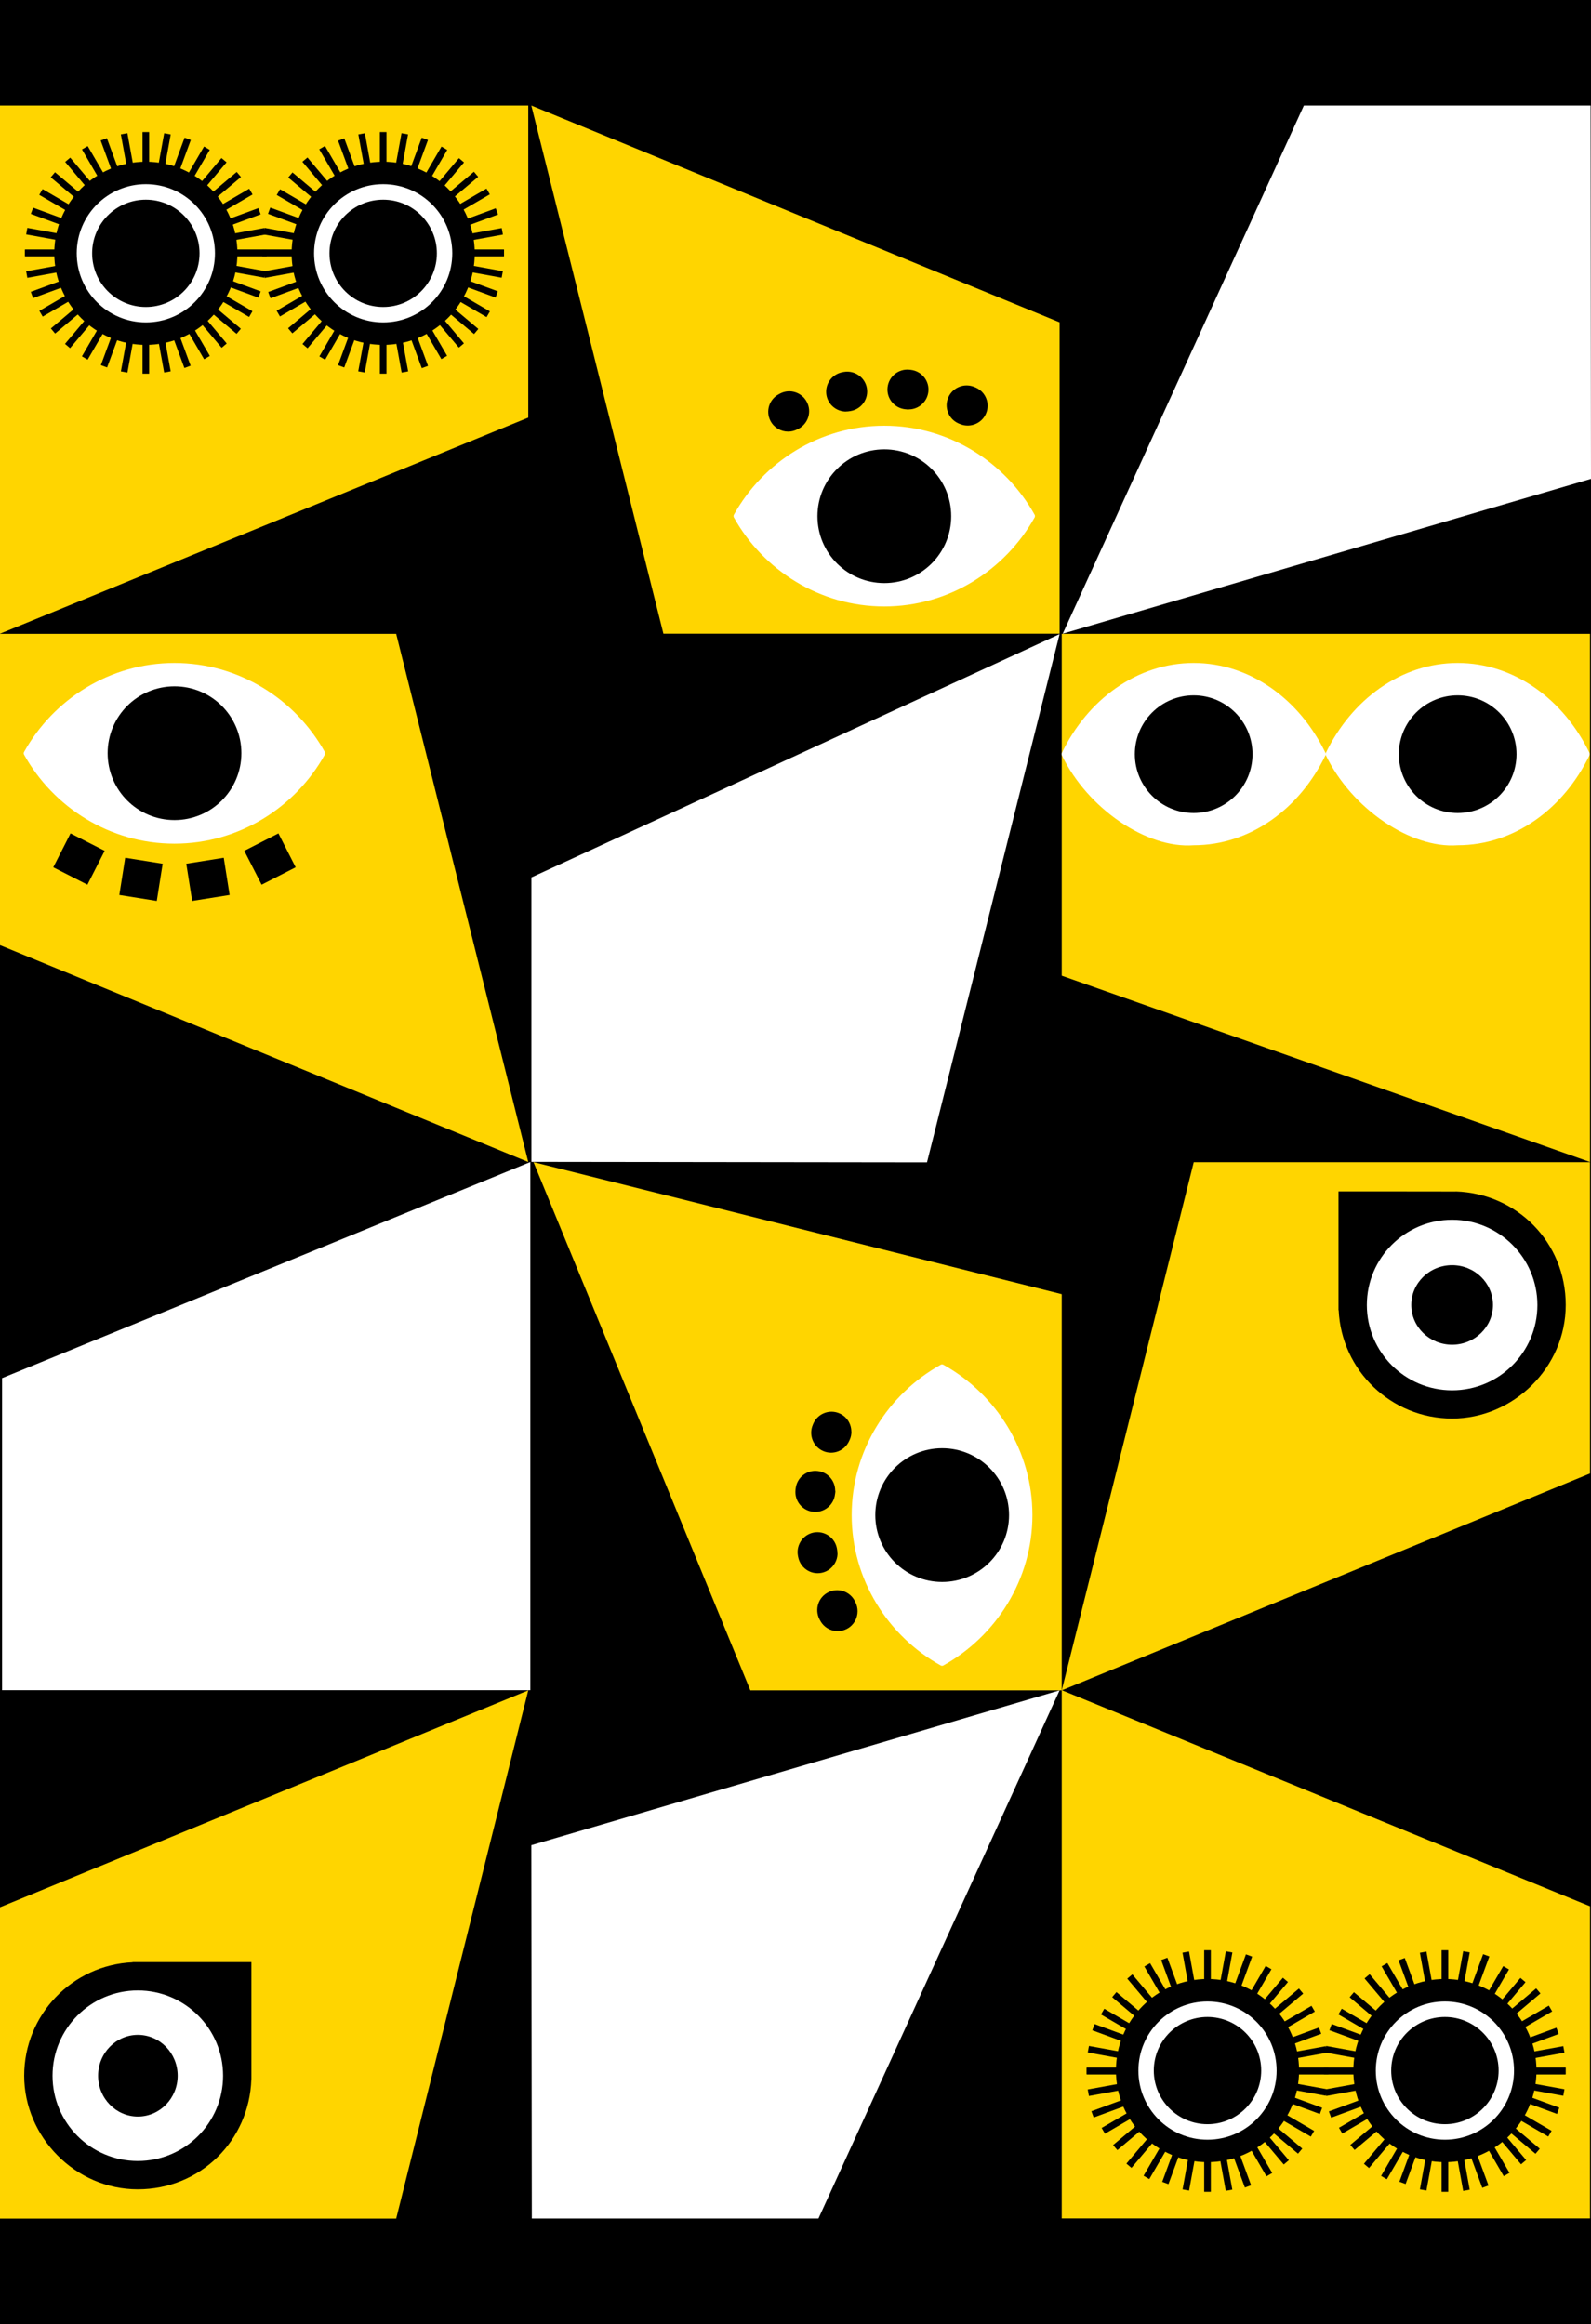
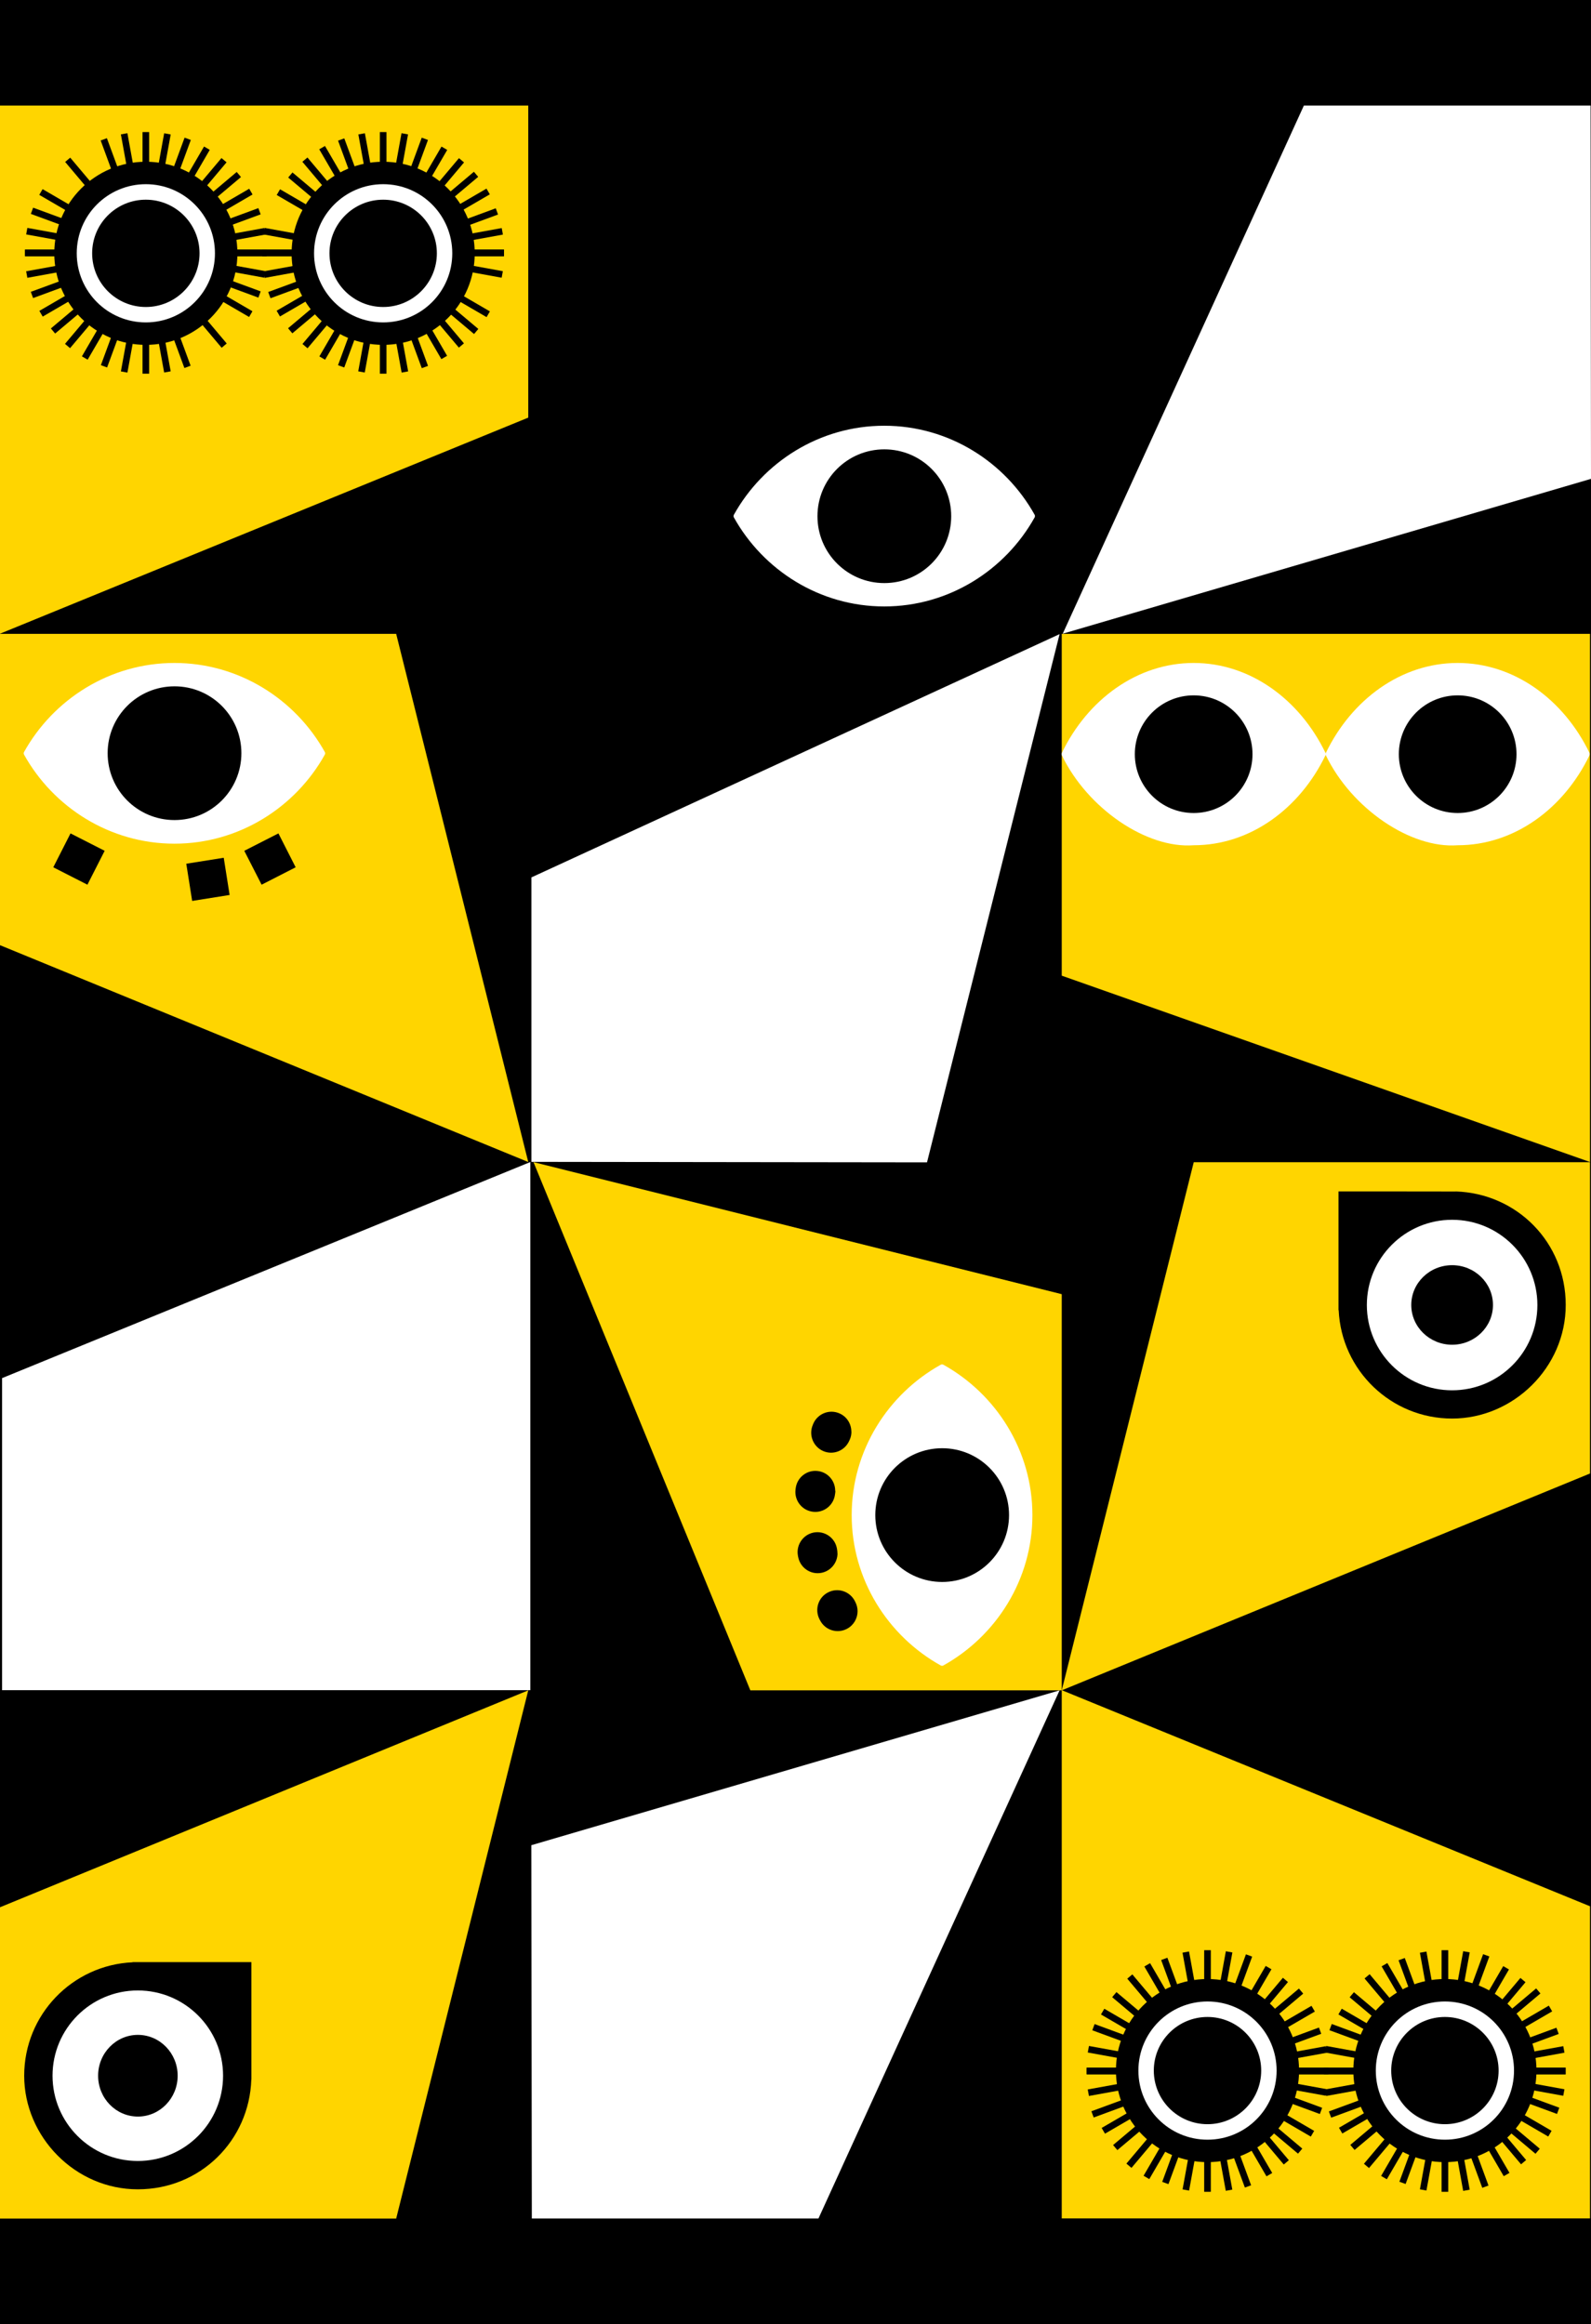
<svg xmlns="http://www.w3.org/2000/svg" id="Capa_1" version="1.1" viewBox="0 0 1920 2804.9">
  <rect x="0" y="0" width="1920" height="2804.9" fill="#808080" stroke="none" />
  <defs>
    <style> .st0 { fill: none; } .st1 { fill: #fff; } .st2 { fill: #ffd500; } .st3 { clip-path: url(#clippath); } </style>
    <clipPath id="clippath">
      <rect class="st0" width="1920" height="2804.9" />
    </clipPath>
  </defs>
  <g class="st3">
    <polygon points="0 2804.9 1920 2804.9 1920 0 0 0 0 2804.9 0 2804.9" />
  </g>
  <polygon class="st1" points="1282.5 764.8 1920 577.9 1919.5 127.4 1573.5 127.4 1282.5 764.8 1282.5 764.8" />
  <polygon class="st1" points="1278.7 2040 641.2 2226.9 641.8 2677.4 987.7 2677.4 1278.7 2040 1278.7 2040" />
  <polygon class="st1" points="1278.7 765.3 1118.7 1402.8 641.3 1402.2 641.3 1058.9 1278.7 765.3 1278.7 765.3" />
  <polygon class="st1" points="640 1402.4 2.5 1663.2 2.5 2039.8 640 2039.8 640 1402.4 640 1402.4" />
  <polygon class="st2" points="1918.8 1402.4 1281.3 1177.5 1281.3 765 1918.8 765 1918.8 1402.4 1918.8 1402.4" />
  <path class="st1" d="M1599.5,908.5c.4.9.4,2.3,0,3.2-31,64.1-90.6,108.4-159,108.4-56.8,4.3-128-44.3-159-108.4-.4-.9-.4-2.3,0-3.2,31-64.1,90.6-108.4,159-108.4s128,44.3,159,108.4h0Z" />
  <path d="M1440.5,839.2c-39.2,0-71,31.8-71,71s31.8,71,71,71,71-31.8,71-71-31.8-71-71-71h0Z" />
  <path class="st1" d="M1918.1,908.5c.4.9.4,2.3,0,3.2-31,64.1-90.6,108.4-159,108.4-56.8,4.3-128-44.3-159-108.4-.4-.9-.4-2.3,0-3.2,31-64.1,90.6-108.4,159-108.4s128,44.3,159,108.4h0Z" />
  <path d="M1759.1,839.2c-39.2,0-71,31.8-71,71s31.8,71,71,71,71-31.8,71-71-31.8-71-71-71h0Z" />
  <polygon class="st2" points="637.5 1402.4 0 1140.7 0 765 478.1 765 637.5 1402.4 637.5 1402.4" />
  <path class="st1" d="M29,910.7c-.5-.9-.5-2.3,0-3.1,35.4-63.6,103.5-107.5,181.5-107.5s146.1,43.9,181.5,107.5c.5.9.5,2.3,0,3.1-35.4,63.6-103.5,107.5-181.5,107.5s-146.1-43.9-181.5-107.5h0Z" />
  <path d="M210.6,828.3c44.6,0,80.7,36.1,80.7,80.7s-36.1,80.7-80.7,80.7-80.7-36.1-80.7-80.7,36.1-80.7,80.7-80.7h0Z" />
-   <polygon points="196.3 1042.4 189.2 1087.3 144 1080.1 151.1 1035.2 196.3 1042.4 196.3 1042.4" />
  <polygon points="224.8 1042.4 231.9 1087.3 277.1 1080.1 270 1035.2 224.8 1042.4 224.8 1042.4" />
  <polygon points="126.3 1026.8 105.5 1067.7 64.3 1046.7 85.1 1005.8 126.3 1026.8 126.3 1026.8" />
  <polygon points="294.8 1026.8 315.7 1067.7 356.8 1046.7 336 1005.8 294.8 1026.8 294.8 1026.8" />
-   <polygon class="st2" points="641.2 127.4 1278.7 389 1278.7 764.8 800.6 764.8 641.2 127.4 641.2 127.4" />
  <path class="st1" d="M885.6,621.3c-.5.9-.5,2.3,0,3.1,35.4,63.6,103.5,107.5,181.5,107.5s146.1-43.9,181.5-107.5c.5-.9.5-2.3,0-3.1-35.4-63.6-103.4-107.5-181.5-107.5s-146.1,43.9-181.5,107.5h0Z" />
  <path d="M1067.2,703.7c44.6,0,80.7-36.1,80.7-80.7s-36.1-80.7-80.7-80.7-80.7,36.1-80.7,80.7,36.1,80.7,80.7,80.7h0Z" />
  <path d="M951.1,520.9c-8.7,0-17-4.7-21.3-12.9-6.1-11.7-1.6-26.2,10.2-32.3.5-.3,1-.5,1.5-.8,11.8-6.1,26.3-1.4,32.3,10.4,6.1,11.8,1.4,26.2-10.4,32.3-.4.2-.8.4-1.2.6-3.6,1.8-7.3,2.7-11.1,2.7h0ZM1167.8,513.6c-3.2,0-6.5-.6-9.6-2l-1.3-.5c-12.2-5.3-17.8-19.4-12.5-31.5,5.3-12.1,19.4-17.7,31.6-12.5.5.2,1,.4,1.5.6,12.1,5.3,17.7,19.5,12.3,31.6-3.9,9-12.8,14.3-22,14.3h0ZM1021,496.7c-11.3,0-21.4-8-23.6-19.5-2.4-13,6.1-25.5,19.2-28,.6-.1,1.1-.2,1.6-.3,13-2.3,25.5,6.3,27.9,19.3,2.4,13-6.3,25.5-19.4,27.8-.4,0-.9.2-1.3.2-1.5.3-3,.4-4.5.4h0ZM1096.5,494.2c-.9,0-1.9,0-2.9-.2-.4,0-.9-.1-1.3-.1-13.2-1.5-22.7-13.3-21.2-26.5,1.5-13.1,13.3-22.6,26.5-21.2.6,0,1.1.1,1.7.2,13.2,1.6,22.6,13.5,21,26.6-1.5,12.2-11.8,21.1-23.8,21.1h0Z" />
  <polygon class="st2" points="0 764.8 637.5 504 637.5 127.4 0 127.4 0 764.8 0 764.8" />
  <rect x="172" y="159.4" width="8" height="291.6" />
-   <rect x="172" y="158.5" width="8" height="293.2" transform="translate(-170.8 243.5) rotate(-49.9)" />
  <rect x="172" y="158.7" width="8" height="293" transform="translate(-176.3 304) rotate(-59.8)" />
  <rect x="172" y="158.9" width="8" height="292.6" transform="translate(-171.3 364.7) rotate(-69.8)" />
  <rect x="172" y="159.1" width="8" height="292.1" transform="translate(-155.7 423.7) rotate(-79.7)" />
  <rect x="30.2" y="301.2" width="291.6" height="8" />
  <rect x="29.4" y="301.2" width="293.2" height="8" transform="translate(-170.9 243.5) rotate(-49.9)" />
  <rect x="29.5" y="301.3" width="293" height="8" transform="translate(-176.4 304) rotate(-59.8)" />
  <rect x="29.7" y="301.2" width="292.6" height="8" transform="translate(-171.2 364.6) rotate(-69.8)" />
  <rect x="29.9" y="301.2" width="292.1" height="8" transform="translate(-155.8 423.8) rotate(-79.7)" />
  <rect x="172" y="159.1" width="8" height="292.1" transform="translate(-51.8 36.4) rotate(-10.3)" />
  <rect x="172" y="158.9" width="8" height="292.6" transform="translate(-94.8 79.8) rotate(-20.2)" />
-   <rect x="172" y="158.6" width="8" height="293" transform="translate(-129.5 129.8) rotate(-30.2)" />
  <rect x="172" y="158.6" width="8" height="293.2" transform="translate(-155.1 184.9) rotate(-40.1)" />
  <rect x="30.2" y="301.2" width="291.6" height="8" />
  <rect x="29.9" y="301.2" width="292.1" height="8" transform="translate(-51.7 36.4) rotate(-10.3)" />
  <rect x="29.7" y="301.2" width="292.6" height="8" transform="translate(-94.7 79.8) rotate(-20.2)" />
  <rect x="29.5" y="301.2" width="293" height="8" transform="translate(-129.5 129.7) rotate(-30.2)" />
  <rect x="29.3" y="301.3" width="293.2" height="8" transform="translate(-155.1 184.8) rotate(-40.1)" />
  <rect x="458.4" y="159.4" width="8" height="291.6" />
  <rect x="458.4" y="158.5" width="8" height="293.2" transform="translate(-68.7 462.8) rotate(-49.9)" />
  <rect x="458.4" y="158.7" width="8" height="293" transform="translate(-33.8 551.7) rotate(-59.8)" />
-   <rect x="458.4" y="158.9" width="8" height="292.6" transform="translate(16 633.4) rotate(-69.8)" />
  <rect x="458.4" y="159" width="8" height="292.2" transform="translate(79.5 705.5) rotate(-79.7)" />
  <rect x="316.6" y="301.2" width="291.6" height="8" />
  <rect x="315.8" y="301.2" width="293.2" height="8" transform="translate(-68.8 462.7) rotate(-49.9)" />
  <rect x="315.9" y="301.3" width="293" height="8" transform="translate(-33.9 551.6) rotate(-59.8)" />
  <rect x="316.1" y="301.2" width="292.6" height="8" transform="translate(16.1 633.4) rotate(-69.8)" />
  <rect x="316.4" y="301.2" width="292.1" height="8" transform="translate(79.4 705.6) rotate(-79.7)" />
  <rect x="458.5" y="159.1" width="8" height="292.1" transform="translate(-47.1 87.7) rotate(-10.3)" />
  <rect x="458.4" y="158.9" width="8" height="292.6" transform="translate(-77.1 178.9) rotate(-20.2)" />
  <rect x="458.4" y="158.6" width="8" height="293" transform="translate(-90.7 273.7) rotate(-30.2)" />
  <rect x="458.4" y="158.6" width="8" height="293.2" transform="translate(-87.9 369.2) rotate(-40.1)" />
  <rect x="316.6" y="301.2" width="291.6" height="8" />
  <rect x="316.3" y="301.3" width="292.2" height="8" transform="translate(-47.1 87.6) rotate(-10.3)" />
  <rect x="316.1" y="301.2" width="292.6" height="8" transform="translate(-77 178.9) rotate(-20.2)" />
  <rect x="315.9" y="301.2" width="293" height="8" transform="translate(-90.7 273.6) rotate(-30.2)" />
  <rect x="315.8" y="301.3" width="293.2" height="8" transform="translate(-88 369.1) rotate(-40.1)" />
  <path d="M176,416.2c-61,0-110.5-49.5-110.5-110.5s49.5-110.5,110.5-110.5,110.5,49.5,110.5,110.5-49.5,110.5-110.5,110.5h0Z" />
  <path class="st1" d="M176,389.1c-46.1,0-83.4-37.3-83.4-83.4s37.3-83.4,83.4-83.4,83.4,37.3,83.4,83.4-37.3,83.4-83.4,83.4h0Z" />
  <path d="M176,370.5c-35.8,0-64.8-29-64.8-64.8s29-64.7,64.8-64.7,64.8,29,64.8,64.7-29,64.8-64.8,64.8h0Z" />
  <path d="M462.4,416.2c-61,0-110.5-49.5-110.5-110.5s49.5-110.5,110.5-110.5,110.5,49.5,110.5,110.5-49.5,110.5-110.5,110.5h0Z" />
  <path class="st1" d="M462.4,389.1c-46.1,0-83.4-37.3-83.4-83.4s37.3-83.4,83.4-83.4,83.4,37.3,83.4,83.4-37.3,83.4-83.4,83.4h0Z" />
  <path d="M462.4,370.5c-35.8,0-64.8-29-64.8-64.8s29-64.7,64.8-64.7,64.8,29,64.8,64.7-29,64.8-64.8,64.8h0Z" />
  <polygon class="st2" points="1281.3 2039.8 1918.8 2300.6 1918.8 2677.3 1281.3 2677.3 1281.3 2039.8 1281.3 2039.8" />
  <rect x="1453.2" y="2353.6" width="8" height="291.6" />
  <rect x="1310.7" y="2495.3" width="293.2" height="8" transform="translate(-1266.6 1524.3) rotate(-40.1)" />
  <rect x="1310.6" y="2495.6" width="293" height="8" transform="translate(-1058.6 1070.5) rotate(-30.2)" />
  <rect x="1311.1" y="2495.3" width="292.6" height="8" transform="translate(-775 658.9) rotate(-20.2)" />
  <rect x="1311" y="2495.5" width="292.1" height="8" transform="translate(-423.4 300.8) rotate(-10.3)" />
  <rect x="1311.4" y="2495.4" width="291.6" height="8" />
  <rect x="1453.2" y="2352.8" width="8" height="293.2" transform="translate(-1266.7 1524.3) rotate(-40.1)" />
  <rect x="1453.4" y="2352.7" width="8" height="293" transform="translate(-1058.6 1071) rotate(-30.2)" />
  <rect x="1453.2" y="2353.2" width="8" height="292.6" transform="translate(-775.1 658.8) rotate(-20.2)" />
  <rect x="1453.5" y="2353.2" width="8" height="292.1" transform="translate(-423.8 301.2) rotate(-10.3)" />
  <rect x="1311.1" y="2495.3" width="292.1" height="8" transform="translate(-1262.4 3486.1) rotate(-79.7)" />
  <rect x="1310.9" y="2495.7" width="292.6" height="8" transform="translate(-1392.3 3001.7) rotate(-69.8)" />
  <rect x="1310.7" y="2495.2" width="293" height="8" transform="translate(-1435.8 2503.5) rotate(-59.8)" />
  <rect x="1310.6" y="2495.6" width="293.2" height="8" transform="translate(-1393.8 2006.2) rotate(-49.9)" />
  <rect x="1311.4" y="2495.4" width="291.6" height="8" />
  <rect x="1453.2" y="2353.2" width="8" height="292.1" transform="translate(-1262.4 3486.1) rotate(-79.7)" />
  <rect x="1453.3" y="2353.3" width="8" height="292.6" transform="translate(-1392.2 3001.6) rotate(-69.8)" />
  <rect x="1453.2" y="2352.9" width="8" height="293" transform="translate(-1435.9 2503.6) rotate(-59.8)" />
  <rect x="1453.3" y="2352.6" width="8" height="293.2" transform="translate(-1393.5 2006.6) rotate(-49.9)" />
  <rect x="1739.7" y="2353.6" width="8" height="291.6" />
  <rect x="1597.1" y="2495.3" width="293.2" height="8" transform="translate(-1199.4 1708.6) rotate(-40.1)" />
  <rect x="1597.1" y="2495.6" width="293" height="8" transform="translate(-1019.8 1214.4) rotate(-30.2)" />
  <rect x="1597.5" y="2495.3" width="292.6" height="8" transform="translate(-757.2 758) rotate(-20.2)" />
  <rect x="1597.5" y="2495.5" width="292.1" height="8" transform="translate(-418.8 352) rotate(-10.3)" />
  <rect x="1597.8" y="2495.4" width="291.6" height="8" />
  <rect x="1739.7" y="2352.8" width="8" height="293.2" transform="translate(-1199.5 1708.6) rotate(-40.1)" />
  <rect x="1739.8" y="2352.7" width="8" height="293" transform="translate(-1019.8 1214.9) rotate(-30.2)" />
  <rect x="1739.6" y="2353.2" width="8" height="292.6" transform="translate(-757.4 758) rotate(-20.2)" />
  <rect x="1739.9" y="2353.2" width="8" height="292.1" transform="translate(-419.1 352.5) rotate(-10.3)" />
  <rect x="1597.6" y="2495.3" width="292.1" height="8" transform="translate(-1027.2 3767.9) rotate(-79.7)" />
  <rect x="1597.4" y="2495.7" width="292.6" height="8" transform="translate(-1205 3270.4) rotate(-69.8)" />
  <rect x="1597.1" y="2495.3" width="293" height="8" transform="translate(-1293.3 2751.2) rotate(-59.8)" />
  <rect x="1597" y="2495.7" width="293.2" height="8" transform="translate(-1291.7 2225.4) rotate(-49.9)" />
  <rect x="1597.8" y="2495.4" width="291.6" height="8" />
  <rect x="1739.6" y="2353.2" width="8" height="292.1" transform="translate(-1027.2 3767.9) rotate(-79.7)" />
  <rect x="1739.7" y="2353.3" width="8" height="292.6" transform="translate(-1204.9 3270.3) rotate(-69.8)" />
  <rect x="1739.7" y="2352.8" width="8" height="293" transform="translate(-1293.4 2751.2) rotate(-59.8)" />
  <rect x="1739.7" y="2352.6" width="8" height="293.2" transform="translate(-1291.4 2225.8) rotate(-49.9)" />
  <path d="M1457.2,2388.4c-61,0-110.5,49.5-110.5,110.5s49.5,110.5,110.5,110.5,110.5-49.5,110.5-110.5-49.5-110.5-110.5-110.5h0Z" />
  <path class="st1" d="M1457.2,2415.5c-46,0-83.4,37.3-83.4,83.4s37.3,83.4,83.4,83.4,83.4-37.3,83.4-83.4-37.3-83.4-83.4-83.4h0Z" />
  <path d="M1457.2,2434.2c-35.8,0-64.8,29-64.8,64.7s29,64.7,64.8,64.7,64.8-29,64.8-64.7-29-64.7-64.8-64.7h0Z" />
  <path d="M1743.7,2388.4c-61,0-110.5,49.5-110.5,110.5s49.5,110.5,110.5,110.5,110.5-49.5,110.5-110.5-49.5-110.5-110.5-110.5h0Z" />
  <path class="st1" d="M1743.7,2415.5c-46.1,0-83.4,37.3-83.4,83.4s37.3,83.4,83.4,83.4,83.4-37.3,83.4-83.4-37.3-83.4-83.4-83.4h0Z" />
  <path d="M1743.7,2434.2c-35.8,0-64.8,29-64.8,64.7s29,64.7,64.8,64.7,64.8-29,64.8-64.7-29-64.7-64.8-64.7h0Z" />
  <polygon class="st2" points="1281.3 2040 1918.8 1778.3 1918.8 1402.6 1440.6 1402.6 1281.3 2040 1281.3 2040" />
  <path d="M1756.8,1438h0c0-.1-141.5-.1-141.5-.1v143.3h.2c3.3,72.8,63.3,130.8,136.9,130.8s137.1-61.4,137.1-137.1-59-134.6-132.7-137h0Z" />
  <path class="st1" d="M1752.4,1472.1c56.8,0,102.9,46.1,102.9,102.9s-46.1,102.9-102.9,102.9-102.9-46.1-102.9-102.9,46.1-102.9,102.9-102.9h0Z" />
  <path d="M1752.4,1526.9c27.2,0,49.3,21.5,49.3,48s-22.1,48-49.3,48-49.3-21.5-49.3-48,22.1-48,49.3-48h0Z" />
  <polygon class="st2" points="643.8 1402.5 905.5 2040 1281.3 2040 1281.3 1561.9 643.8 1402.5 643.8 1402.5" />
  <polygon class="st2" points="637.5 2040 0 2301.8 0 2677.5 478.1 2677.5 637.5 2040 637.5 2040" />
  <path d="M303.3,2509.5h.1v-141.5h-143.4v.2c-72.8,3.3-130.8,63.3-130.8,136.9s61.4,137.1,137.1,137.1,134.6-59,137-132.7h0Z" />
  <path class="st1" d="M269.2,2505.1c0,56.8-46.1,102.9-102.9,102.9s-102.9-46.1-102.9-102.9,46.1-102.9,102.9-102.9,102.9,46.1,102.9,102.9h0Z" />
  <path d="M214.4,2505.1c0,27.2-21.5,49.3-48,49.3s-48-22.1-48-49.3,21.5-49.3,48-49.3,48,22.1,48,49.3h0Z" />
  <path class="st1" d="M1135.3,2010c.9.5,2.3.5,3.1,0,63.6-35.4,107.5-103.5,107.5-181.5s-43.9-146.1-107.5-181.5c-.9-.5-2.3-.5-3.1,0-63.6,35.4-107.5,103.5-107.5,181.5s43.9,146.1,107.5,181.5h0Z" />
-   <path d="M1217.7,1828.5c0-44.6-36.1-80.7-80.7-80.7s-80.7,36.1-80.7,80.7,36.1,80.7,80.7,80.7,80.7-36.1,80.7-80.7h0Z" />
+   <path d="M1217.7,1828.5c0-44.6-36.1-80.7-80.7-80.7s-80.7,36.1-80.7,80.7,36.1,80.7,80.7,80.7,80.7-36.1,80.7-80.7Z" />
  <path d="M1034.9,1944.5c0,8.7-4.7,17-12.9,21.3-11.7,6.1-26.2,1.6-32.3-10.2-.3-.5-.5-1-.8-1.5-6-11.8-1.4-26.3,10.4-32.3,11.8-6.1,26.2-1.4,32.3,10.4.2.4.4.8.6,1.2,1.8,3.6,2.7,7.3,2.7,11.1h0ZM1027.5,1727.8c0,3.2-.6,6.5-2,9.6l-.6,1.3c-5.3,12.2-19.4,17.8-31.5,12.5-12.1-5.3-17.7-19.4-12.5-31.6.2-.5.4-1,.6-1.5,5.3-12.1,19.5-17.7,31.6-12.3,9,3.9,14.3,12.8,14.3,22h0ZM1010.7,1874.6c0,11.3-8,21.4-19.5,23.6-13,2.5-25.5-6.1-28-19.2-.1-.5-.2-1.1-.3-1.6-2.3-13,6.3-25.5,19.3-27.9,13-2.3,25.5,6.3,27.8,19.4,0,.4.2.9.2,1.3.3,1.5.4,3,.4,4.5h0ZM1008.1,1799.1c0,.9,0,1.9-.2,2.9,0,.4-.1.9-.2,1.3-1.5,13.2-13.3,22.7-26.5,21.2-13.2-1.5-22.6-13.3-21.2-26.5,0-.6.1-1.1.2-1.7,1.6-13.2,13.5-22.6,26.6-21,12.2,1.4,21.1,11.8,21.1,23.8h0Z" />
</svg>